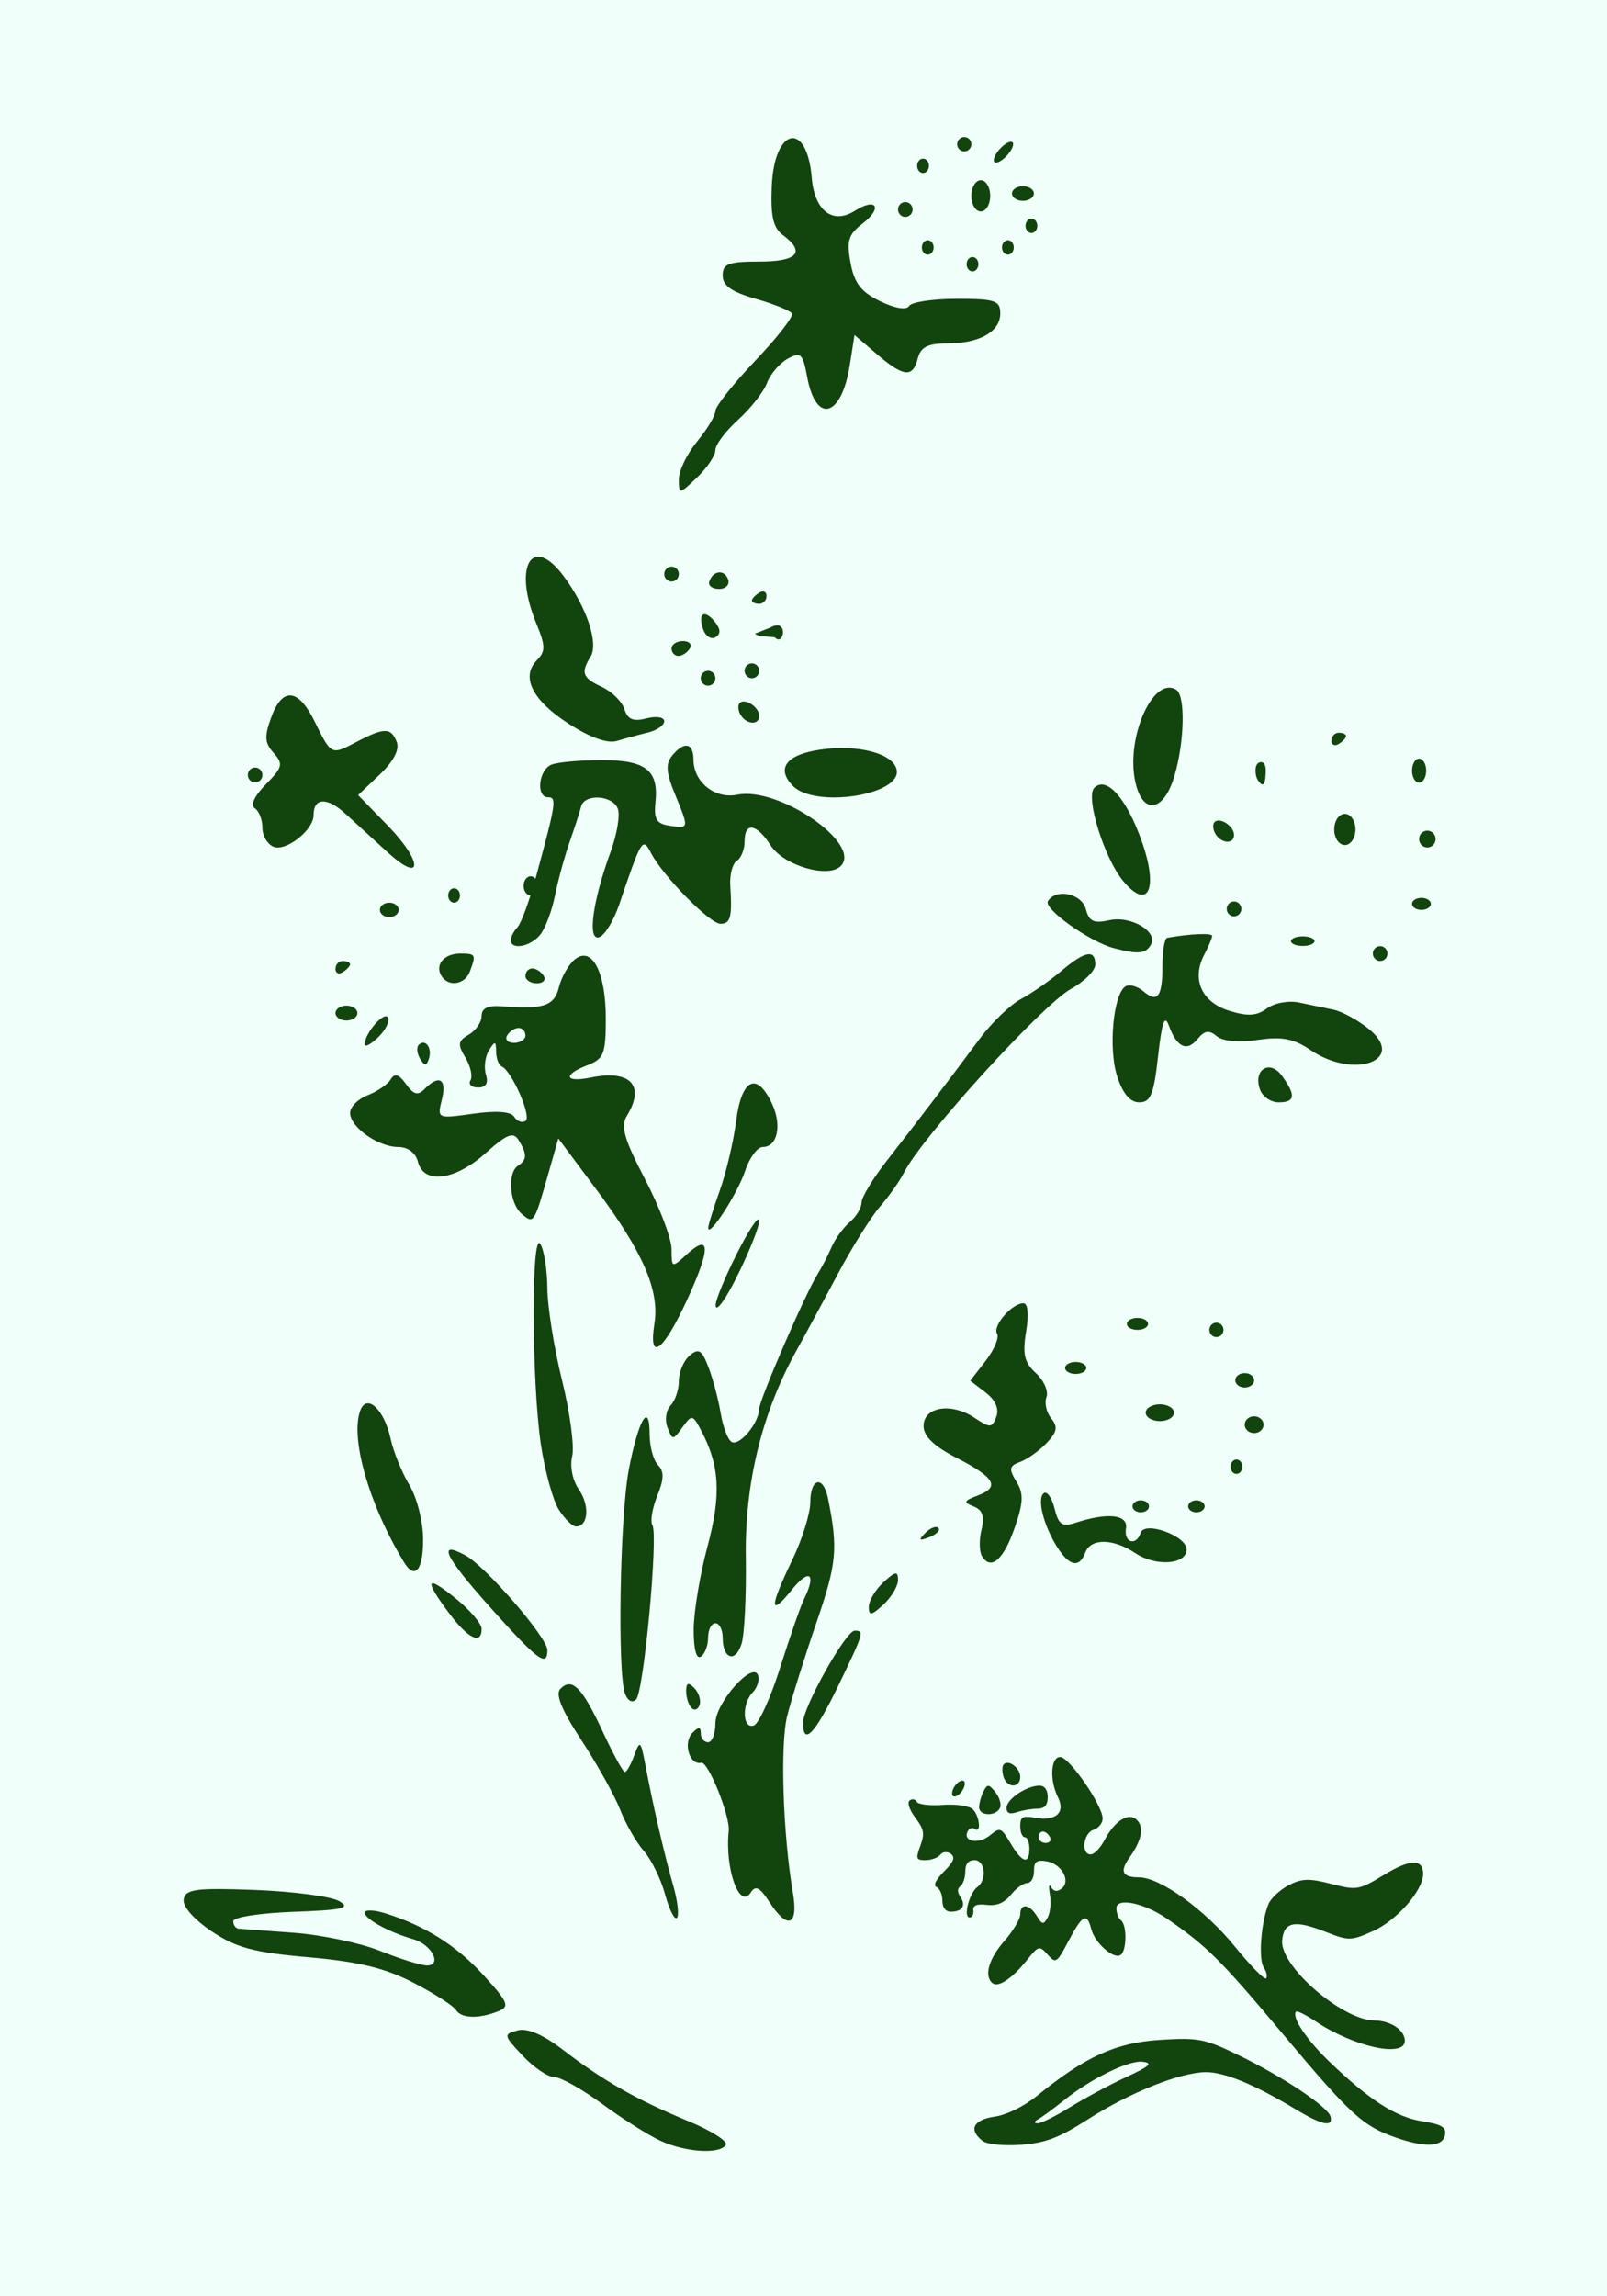
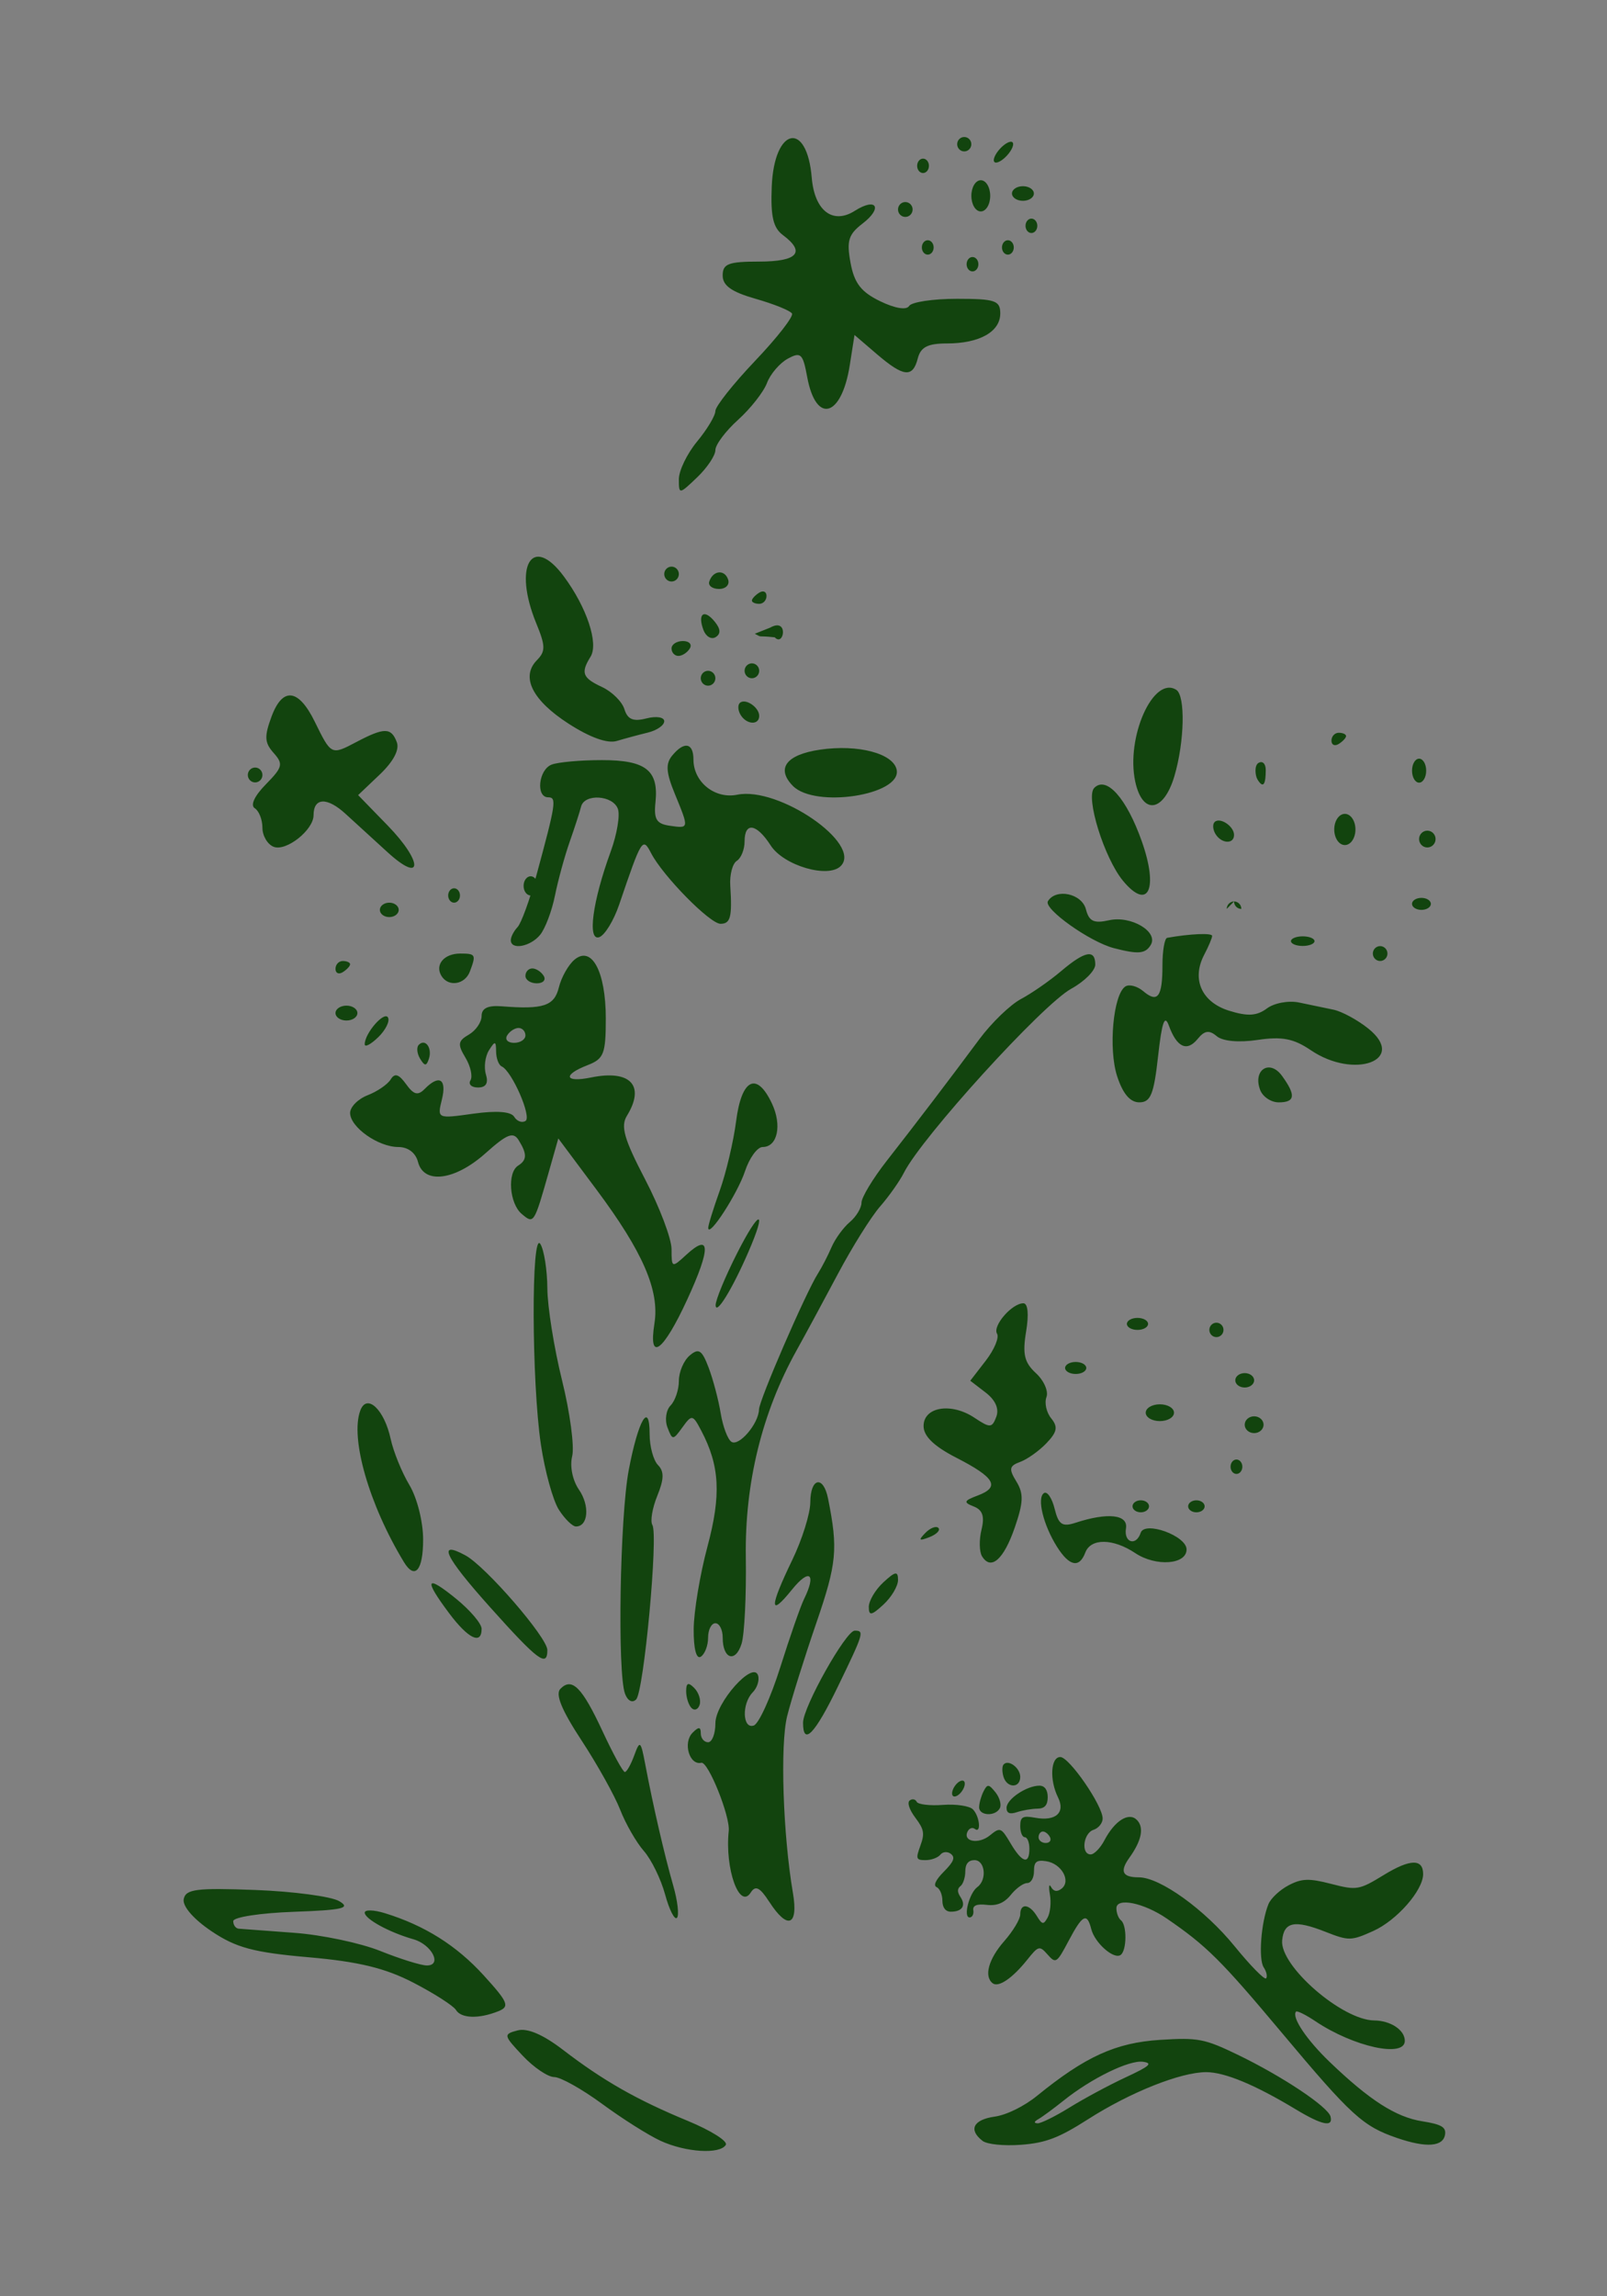
<svg xmlns="http://www.w3.org/2000/svg" version="1.1" viewBox="0 0 420 600">
  <rect x="0" y="0" width="420" height="600" fill="#808080" stroke="none" />
  <g transform="translate(0 -452.36)">
    <g transform="matrix(2.796 0 0 2.847 -2099.1 128.06)">
-       <rect x="746.3" y="108.63" width="163.74" height="220.56" fill="#f1fffa" stroke="#000" stroke-linecap="round" stroke-linejoin="round" stroke-width=".177" />
-       <path d="m823.17 172.4c0.867 0.921 1.329-1.859-0.429-0.887l-1.436 0.561c0.786 0.39 0.045 0.139 1.865 0.326zm24.222-40.731c0 0.37-0.458 0.67-1.023 0.67-0.565 0-1.023-0.3-1.023-0.67s0.458-0.67 1.023-0.67c0.565 0 1.023 0.3 1.023 0.67zm-2.001-4.703c-0.186-0.166-0.713 0.107-1.177 0.608-0.464 0.502-0.69 1.043-0.504 1.209s0.713-0.107 1.177-0.608c0.464-0.502 0.69-1.043 0.504-1.209zm12.765 125.19c0 0.304-0.345 0.551-0.771 0.551s-0.771-0.247-0.771-0.551c0-0.304 0.345-0.551 0.771-0.551s0.771 0.247 0.771 0.551zm-5.864-12.697c0 0.304-0.444 0.551-0.991 0.551-0.547 0-0.991-0.247-0.991-0.551s0.444-0.551 0.991-0.551c0.547 0 0.991 0.247 0.991 0.551zm-14.709-110.33c0 0.365-0.247 0.661-0.551 0.661s-0.551-0.296-0.551-0.661c0-0.365 0.247-0.661 0.551-0.661s0.551 0.296 0.551 0.661zm0.441 7.49c0 0.365-0.247 0.661-0.551 0.661s-0.551-0.296-0.551-0.661c0-0.365 0.247-0.661 0.551-0.661s0.551 0.296 0.551 0.661zm7.49-1e-5c0 0.365-0.247 0.661-0.551 0.661-0.304 0-0.551-0.296-0.551-0.661 0-0.365 0.247-0.661 0.551-0.661 0.304 0 0.551 0.296 0.551 0.661zm-2.203-4.736c0 0.791-0.394 1.432-0.881 1.432-0.487 0-0.881-0.641-0.881-1.432 0-0.791 0.394-1.432 0.881-1.432 0.487 0 0.881 0.641 0.881 1.432zm-55.291 65.534c0 0.365-0.395 0.661-0.881 0.661s-0.881-0.296-0.881-0.661c0-0.365 0.395-0.661 0.881-0.661s0.881 0.296 0.881 0.661zm5.727-1.322c0 0.365-0.247 0.661-0.551 0.661s-0.551-0.296-0.551-0.661c0-0.365 0.247-0.661 0.551-0.661s0.551 0.296 0.551 0.661zm7.269-0.881c0 0.487-0.296 0.881-0.661 0.881-0.365 0-0.661-0.395-0.661-0.881 0-0.487 0.296-0.881 0.661-0.881 0.365 0 0.661 0.394 0.661 0.881zm83.047-10.574c0 0.608-0.296 1.101-0.661 1.101-0.365 0-0.661-0.493-0.661-1.101 0-0.608 0.296-1.101 0.661-1.101 0.365 0 0.661 0.493 0.661 1.101zm-10.438 15.646c0 0.243-0.493 0.441-1.101 0.441-0.608 0-1.101-0.197-1.101-0.441 0-0.243 0.493-0.441 1.101-0.441 0.608 0 1.101 0.197 1.101 0.441zm-6.745 48.236c0 0.365-0.247 0.661-0.551 0.661-0.304 0-0.551-0.296-0.551-0.661 0-0.365 0.247-0.661 0.551-0.661 0.304 0 0.551 0.296 0.551 0.661zm1.101-7.93c0 0.365-0.395 0.661-0.881 0.661-0.487 0-0.881-0.296-0.881-0.661 0-0.365 0.394-0.661 0.881-0.661 0.487 0 0.881 0.296 0.881 0.661zm-4.626 11.565c0 0.304-0.345 0.551-0.771 0.551s-0.771-0.247-0.771-0.551c0-0.304 0.345-0.551 0.771-0.551s0.771 0.247 0.771 0.551zm5.507-7.49c0 0.426-0.395 0.771-0.881 0.771s-0.881-0.345-0.881-0.771c0-0.426 0.395-0.771 0.881-0.771s0.881 0.345 0.881 0.771zm-3.745-8.701c0 0.365-0.296 0.661-0.661 0.661-0.365 0-0.661-0.296-0.661-0.661 0-0.365 0.296-0.661 0.661-0.661 0.365 0 0.661 0.296 0.661 0.661zm-7.049-0.551c0 0.304-0.444 0.551-0.991 0.551-0.547 0-0.991-0.247-0.991-0.551s0.444-0.551 0.991-0.551c0.547 0 0.991 0.247 0.991 0.551zm2.423 8.15c0 0.426-0.592 0.771-1.322 0.771s-1.322-0.345-1.322-0.771 0.592-0.771 1.322-0.771 1.322 0.345 1.322 0.771zm24.451-52.648c0 0.426-0.345 0.771-0.771 0.771s-0.771-0.345-0.771-0.771c0-0.426 0.345-0.771 0.771-0.771s0.771 0.345 0.771 0.771zm-0.441 5.948c0 0.304-0.395 0.551-0.881 0.551-0.487 0-0.881-0.247-0.881-0.551 0-0.304 0.394-0.551 0.881-0.551 0.487 0 0.881 0.247 0.881 0.551zm-7.049-6.829c0 0.791-0.444 1.432-0.991 1.432s-0.991-0.641-0.991-1.432 0.444-1.432 0.991-1.432 0.991 0.641 0.991 1.432zm-35.245-51.877c0 0.365-0.247 0.661-0.551 0.661s-0.551-0.296-0.551-0.661c0-0.365 0.247-0.661 0.551-0.661s0.551 0.296 0.551 0.661zm5.507-3.525c0 0.365-0.247 0.661-0.551 0.661-0.304 0-0.551-0.296-0.551-0.661 0-0.365 0.247-0.661 0.551-0.661 0.304 0 0.551 0.296 0.551 0.661zm-6.168-7.49c0 0.365-0.296 0.661-0.661 0.661-0.365 0-0.661-0.296-0.661-0.661 0-0.365 0.296-0.661 0.661-0.661 0.365 0 0.661 0.296 0.661 0.661zm3.008 149.84c-0.139-0.446-0.142-0.949-5e-3 -1.117 0.432-0.531 1.569 0.283 1.569 1.123 0 1.05-1.236 1.045-1.564-6e-3zm-4.775 1.304c0.103-0.38 0.44-0.794 0.749-0.92 0.321-0.131 0.481 0.066 0.374 0.46-0.103 0.38-0.44 0.794-0.749 0.92-0.321 0.131-0.481-0.066-0.374-0.46zm5.059 1.54c4e-3 -0.796 1.876-2.033 3.078-2.033 0.485 0 0.771 0.389 0.771 1.052 0 0.738-0.287 1.054-0.963 1.059-0.53 5e-3 -1.396 0.15-1.926 0.324-0.655 0.216-0.962 0.088-0.96-0.402zm-2.564-0.061c4e-3 -0.362 0.189-1.012 0.412-1.446 0.357-0.694 0.491-0.684 1.114 0.081 0.389 0.478 0.578 1.129 0.418 1.446-0.399 0.793-1.953 0.728-1.945-0.081zm6.627 2.761c-0.145-0.289-0.446-0.526-0.667-0.526-0.221 0-0.403 0.237-0.403 0.526 0 0.289 0.3 0.526 0.667 0.526 0.367 0 0.548-0.237 0.403-0.526zm32.46 27.608c-3.225-1.085-4.279-2.03-10.87-9.754-5.617-6.582-6.968-7.897-10.678-10.394-2.144-1.443-4.707-1.956-4.707-0.942 0 0.43 0.193 0.928 0.428 1.107 0.564 0.429 0.551 2.737-0.019 3.169-0.621 0.471-2.426-1.077-2.759-2.367-0.399-1.545-0.817-1.331-2.118 1.085-1.104 2.049-1.196 2.108-1.958 1.26-0.757-0.842-0.86-0.817-1.904 0.467-1.387 1.704-2.69 2.576-3.234 2.163-0.833-0.633-0.389-2.224 1.079-3.865 0.824-0.921 1.498-2.024 1.498-2.451 0-1.057 0.849-0.978 1.55 0.144 0.502 0.805 0.629 0.822 1.014 0.131 0.242-0.434 0.336-1.38 0.209-2.103-0.132-0.749-0.083-1.044 0.114-0.685 0.225 0.411 0.564 0.462 0.976 0.146 0.915-0.701-8e-3 -2.309-1.445-2.52-0.904-0.133-1.134 0.053-1.134 0.92 0 0.615-0.278 1.087-0.642 1.087-0.353 0-1.038 0.487-1.522 1.081-0.603 0.741-1.311 1.031-2.247 0.92-0.918-0.108-1.332 0.055-1.26 0.496 0.059 0.361-0.099 0.657-0.35 0.657-0.615 0-0.03-2.244 0.727-2.787 0.925-0.664 0.727-2.472-0.27-2.472-0.562 0-0.856 0.351-0.856 1.021 0 0.561-0.202 1.174-0.449 1.361-0.311 0.236-0.312 0.543-4e-3 1 0.537 0.794 0.165 1.351-0.903 1.351-0.488 0-0.785-0.381-0.785-1.008 0-0.554-0.241-1.114-0.535-1.243-0.34-0.149-0.092-0.672 0.678-1.431 0.92-0.907 1.076-1.3 0.646-1.627-0.312-0.237-0.752-0.204-0.978 0.073-0.226 0.277-0.849 0.504-1.385 0.504-0.886 0-0.93-0.121-0.486-1.32 0.418-1.128 0.35-1.502-0.469-2.574-0.564-0.737-0.781-1.389-0.528-1.581 0.237-0.18 0.532-0.126 0.656 0.121 0.124 0.246 1.23 0.374 2.458 0.284 1.228-0.09 2.488 0.096 2.8 0.414 0.637 0.65 0.789 2.257 0.169 1.787-0.219-0.166-0.52-0.06-0.669 0.236-0.474 0.942 1.035 1.204 2.082 0.361 0.956-0.77 1.055-0.732 1.935 0.731 1.079 1.793 1.758 1.983 1.758 0.49 0-0.578-0.193-1.052-0.428-1.052-0.235 0-0.428-0.458-0.428-1.019 0-0.85 0.231-0.977 1.391-0.77 1.927 0.345 2.85-0.462 2.14-1.869-0.808-1.602-0.687-3.705 0.214-3.702 0.838 0 3.959 4.45 3.959 5.641 0 0.421-0.385 0.889-0.856 1.04-0.961 0.309-1.188 2.256-0.263 2.256 0.326 0 0.904-0.583 1.284-1.296 0.968-1.815 2.295-2.624 3.047-1.857 0.677 0.691 0.43 1.891-0.712 3.455-0.925 1.268-0.662 1.801 0.888 1.802 1.976 4.6e-4 6.147 2.948 8.942 6.319 1.485 1.792 2.813 3.12 2.95 2.951 0.137-0.168 0.035-0.622-0.226-1.009-0.507-0.75-0.245-4.151 0.447-5.808 0.222-0.531 1.069-1.307 1.884-1.725 1.228-0.631 1.908-0.652 3.98-0.126 2.386 0.605 2.609 0.568 4.92-0.821 2.457-1.477 3.672-1.503 3.672-0.079 0 1.492-2.461 4.25-4.659 5.221-2.071 0.915-2.293 0.919-4.484 0.072-2.875-1.111-3.872-0.914-4.035 0.795-0.224 2.344 5.601 7.316 8.605 7.345 1.537 0.015 2.861 0.88 2.861 1.871 0 1.579-4.786 0.552-8.343-1.79-0.915-0.602-1.738-1.003-1.83-0.89-0.421 0.517 0.991 2.584 3.162 4.629 3.723 3.508 6.181 5.054 8.638 5.434 1.777 0.275 2.24 0.537 2.136 1.208-0.174 1.129-1.748 1.246-4.468 0.331zm-30.629-2.806c1.347-0.82 3.7-2.062 5.23-2.761 2.276-1.04 2.574-1.3 1.636-1.433-1.283-0.182-4.82 1.512-7.414 3.55-0.942 0.74-2.001 1.506-2.354 1.703-0.429 0.239-0.461 0.37-0.095 0.394 0.301 0.02 1.649-0.634 2.996-1.453zm-8.143 3.06c-1.335-1.017-0.858-1.944 1.144-2.221 1.106-0.153 2.752-0.948 3.959-1.912 4.516-3.606 7.354-4.873 11.499-5.132 3.551-0.222 4.151-0.108 7.275 1.374 4.138 1.964 8.427 4.769 8.657 5.664 0.259 1.006-0.802 0.79-3.253-0.663-3.81-2.259-6.64-3.412-8.372-3.412-2.383-3.6e-4 -7.096 1.844-11.04 4.321-2.729 1.714-3.963 2.176-6.26 2.344-1.626 0.119-3.184-0.038-3.61-0.362zm-30.089 9.3e-4c-1.127-0.508-3.584-2.032-5.461-3.388-1.877-1.355-3.893-2.465-4.482-2.465-0.588 0-1.914-0.881-2.946-1.958-1.801-1.88-1.821-1.973-0.48-2.323 0.914-0.239 2.384 0.379 4.253 1.788 3.756 2.83 6.889 4.581 11.668 6.52 2.156 0.875 3.751 1.863 3.545 2.196-0.548 0.886-3.74 0.693-6.098-0.37zm-19.128-12.011c-0.237-0.383-2.022-1.507-3.967-2.498-2.636-1.343-5.135-1.939-9.811-2.339-5.132-0.44-6.784-0.875-9.077-2.392-1.679-1.111-2.719-2.29-2.593-2.94 0.178-0.921 1.187-1.049 6.687-0.843 3.562 0.133 7.092 0.594 7.843 1.024 1.123 0.643 0.364 0.817-4.268 0.98-3.099 0.109-5.634 0.493-5.634 0.854s0.23 0.673 0.512 0.696c0.282 0.022 2.617 0.193 5.19 0.378 2.573 0.186 6.195 0.936 8.049 1.667 1.854 0.731 3.811 1.329 4.349 1.329 1.468 0 0.456-1.928-1.262-2.407-2.247-0.626-4.546-1.86-4.546-2.441 0-0.286 0.845-0.264 1.878 0.048 3.726 1.127 6.706 2.969 9.25 5.716 2.286 2.468 2.447 2.856 1.366 3.283-1.821 0.719-3.48 0.67-3.966-0.116zm19.548-10.604c-0.387-1.403-1.282-3.199-1.988-3.99-0.706-0.792-1.701-2.494-2.21-3.781-0.51-1.288-2.136-4.152-3.613-6.364-1.864-2.792-2.469-4.241-1.975-4.735 1.085-1.085 2.026-0.15 3.952 3.92 0.967 2.044 1.899 3.716 2.072 3.716s0.57-0.691 0.883-1.536c0.522-1.411 0.606-1.342 1.029 0.854 0.724 3.763 1.792 8.308 2.609 11.1 0.413 1.41 0.569 2.745 0.348 2.966-0.221 0.221-0.719-0.746-1.106-2.148zm9.734 0.675c-0.867-1.323-1.286-1.53-1.723-0.854-1.051 1.627-2.436-2.167-2.062-5.649 0.145-1.348-1.925-6.4-2.562-6.254-1.112 0.255-1.738-1.835-0.824-2.75 0.576-0.576 0.774-0.564 0.774 0.046 0 0.451 0.307 0.819 0.683 0.819 0.376 0 0.683-0.783 0.683-1.74 0-1.888 3.526-5.777 3.987-4.397 0.145 0.436-0.077 1.135-0.495 1.553-1.04 1.04-0.968 3.4 0.094 3.05 0.469-0.155 1.585-2.562 2.479-5.349 0.894-2.787 1.893-5.601 2.219-6.253 1.181-2.355 0.509-2.867-1.134-0.863-2.124 2.592-2.112 1.635 0.036-2.732 0.924-1.878 1.682-4.259 1.686-5.292 8e-3 -2.257 1.218-2.506 1.659-0.341 0.945 4.639 0.821 5.934-1.095 11.411-1.122 3.207-2.35 7.06-2.73 8.562-0.665 2.628-0.39 10.882 0.54 16.218 0.53 3.041-0.504 3.42-2.212 0.813zm3.162-16.436c0-1.443 4.005-8.448 4.83-8.448 0.917 0 0.852 0.212-1.562 5.109-2.164 4.389-3.268 5.517-3.268 3.34zm-10.428-1.349c-0.274-0.274-0.498-0.969-0.498-1.545 0-0.769 0.202-0.845 0.76-0.287 0.418 0.418 0.642 1.113 0.498 1.545-0.144 0.432-0.486 0.561-0.76 0.287zm-6.212-1.305c-0.724-1.887-0.482-16.235 0.347-20.533 0.886-4.592 1.952-6.39 1.952-3.289 0 1.127 0.352 2.4 0.781 2.83 0.587 0.587 0.57 1.291-0.066 2.827-0.466 1.125-0.672 2.329-0.458 2.675 0.565 0.914-0.797 15.289-1.517 16.008-0.355 0.355-0.788 0.14-1.04-0.518zm-12.622-7.956c-4.244-4.654-4.982-6.183-2.289-4.742 1.901 1.017 7.65 7.544 7.65 8.684 0 1.621-0.878 0.975-5.362-3.942zm19.039 2.031c0.011-1.618 0.59-5.03 1.287-7.582 1.294-4.738 1.15-7.41-0.571-10.626-0.805-1.504-0.886-1.519-1.765-0.325-0.889 1.207-0.938 1.208-1.402 0.011-0.264-0.682-0.133-1.589 0.293-2.014 0.425-0.425 0.774-1.443 0.774-2.26 0-0.818 0.456-1.865 1.013-2.328 0.842-0.699 1.14-0.512 1.767 1.111 0.415 1.074 0.922 2.958 1.128 4.188 0.205 1.23 0.66 2.413 1.01 2.629 0.711 0.439 2.539-1.672 2.572-2.972 0.023-0.876 4.359-10.697 5.509-12.477 0.364-0.563 0.936-1.651 1.272-2.418 0.336-0.767 1.103-1.803 1.706-2.303 0.603-0.5 1.095-1.303 1.095-1.785s1.064-2.211 2.363-3.843c2.792-3.505 5.801-7.384 8.656-11.161 1.136-1.502 2.885-3.16 3.888-3.684 1.003-0.524 2.692-1.676 3.753-2.561 2.223-1.851 3.191-2.034 3.191-0.6 0 0.554-1.012 1.553-2.248 2.219-2.692 1.45-13.973 13.631-15.642 16.89-0.392 0.766-1.396 2.161-2.23 3.1-0.834 0.939-2.597 3.705-3.918 6.146-1.321 2.441-3.073 5.624-3.893 7.072-3.224 5.697-4.838 12.164-4.734 18.974 0.054 3.514-0.126 7.085-0.398 7.936-0.571 1.781-1.763 1.401-1.763-0.562 0-0.729-0.307-1.325-0.683-1.325-0.376 0-0.683 0.596-0.683 1.325 0 0.729-0.307 1.515-0.683 1.748-0.416 0.257-0.675-0.728-0.663-2.52zm-22.861-1.47c-2.398-3.143-2.181-3.588 0.648-1.33 1.315 1.049 2.39 2.291 2.39 2.761 3e-5 1.505-1.247 0.918-3.038-1.43zm39.23-0.577c0-0.563 0.615-1.581 1.366-2.26 1.12-1.014 1.366-1.052 1.366-0.212 0 0.563-0.615 1.581-1.366 2.26-1.12 1.014-1.366 1.052-1.366 0.212zm-43.461-4.127c-3.25-5.258-5.039-11.375-4.067-13.908 0.611-1.593 2.241-0.087 2.835 2.62 0.256 1.163 1.042 3.063 1.748 4.221 0.723 1.186 1.285 3.373 1.286 5.008 2e-3 2.846-0.771 3.73-1.803 2.06zm54.043-0.526c-0.258-0.417-0.278-1.515-0.046-2.441 0.305-1.215 0.102-1.806-0.728-2.125-0.986-0.378-0.932-0.523 0.382-1.008 2.107-0.779 1.608-1.644-1.996-3.459-2.102-1.059-3.073-1.98-3.073-2.914 0-1.767 2.589-2.181 4.756-0.761 1.46 0.956 1.644 0.948 2.042-0.09 0.28-0.73-0.08-1.532-0.998-2.225l-1.436-1.083 1.448-1.84c0.796-1.012 1.271-2.126 1.055-2.475-0.441-0.713 1.392-2.793 2.461-2.793 0.425 0 0.524 1.004 0.256 2.593-0.351 2.077-0.168 2.837 0.918 3.82 0.746 0.675 1.189 1.663 0.984 2.196-0.204 0.533-4e-3 1.411 0.444 1.952 0.647 0.78 0.557 1.25-0.436 2.272-0.688 0.709-1.796 1.485-2.462 1.724-1.026 0.369-1.081 0.643-0.357 1.801 0.692 1.108 0.662 1.909-0.155 4.234-1.034 2.94-2.229 3.965-3.059 2.623zm7.021-0.851c-1.292-2.003-1.914-4.519-1.224-4.945 0.3-0.186 0.746 0.461 0.991 1.437 0.366 1.459 0.713 1.688 1.951 1.29 3.015-0.97 4.933-0.762 4.719 0.512-0.221 1.315 0.954 1.666 1.373 0.41 0.373-1.119 4.291 0.273 4.291 1.525 0 1.395-2.873 1.597-4.795 0.337-2.074-1.359-4.16-1.382-4.67-0.053-0.557 1.451-1.486 1.271-2.635-0.512zm-12.323-1.28c0.463-0.467 1.014-0.676 1.224-0.466 0.21 0.21-0.169 0.592-0.842 0.849-0.973 0.371-1.052 0.292-0.382-0.382zm-34.25-2.135c-0.551-0.845-1.307-3.534-1.679-5.975-0.875-5.737-0.913-19.775-0.05-18.411 0.347 0.549 0.64 2.38 0.652 4.071 0.011 1.69 0.629 5.486 1.372 8.434 0.743 2.949 1.17 6.082 0.949 6.962-0.234 0.934 0.031 2.218 0.636 3.082 1.026 1.465 0.866 3.373-0.283 3.373-0.327 0-1.045-0.691-1.597-1.536zm8.934-17.104c0.489-3.013-1.08-6.564-5.429-12.289l-3.558-4.683-0.853 2.954c-1.418 4.91-1.425 4.921-2.569 3.971-1.152-0.956-1.365-3.794-0.333-4.432 0.837-0.517 0.847-1.073 0.046-2.339-0.501-0.791-1.08-0.567-3.086 1.195-2.868 2.518-5.777 2.888-6.322 0.803-0.218-0.834-0.931-1.366-1.833-1.366-1.882 0-4.511-1.823-4.511-3.128 0-0.551 0.738-1.283 1.641-1.626 0.902-0.343 1.871-0.997 2.153-1.452 0.374-0.605 0.761-0.488 1.435 0.433 0.716 0.979 1.106 1.079 1.74 0.445 1.356-1.356 2.084-0.923 1.612 0.959-0.445 1.774-0.444 1.775 2.925 1.312 2.185-0.3 3.534-0.2 3.833 0.284 0.254 0.411 0.73 0.582 1.057 0.38 0.6-0.371-1.273-4.58-2.226-5.004-0.282-0.125-0.517-0.74-0.523-1.366-9e-3 -0.984-0.1-0.999-0.667-0.114-0.361 0.563-0.489 1.562-0.285 2.219 0.249 0.801 6e-3 1.195-0.739 1.195-0.611 0-0.928-0.295-0.706-0.655 0.223-0.36 0.01-1.299-0.472-2.087-0.749-1.222-0.702-1.531 0.318-2.11 0.657-0.373 1.195-1.144 1.195-1.713 0-0.708 0.591-0.988 1.878-0.887 3.898 0.304 4.917-0.027 5.346-1.738 0.232-0.924 0.885-2.064 1.453-2.535 1.613-1.339 2.932 1.085 2.932 5.386 0 3.257-0.181 3.711-1.707 4.291-2.359 0.897-2.144 1.624 0.334 1.128 3.676-0.735 5.082 0.74 3.349 3.514-0.607 0.971-0.27 2.125 1.707 5.852 1.355 2.553 2.463 5.432 2.463 6.398 0 1.715 0.032 1.727 1.37 0.517 2.279-2.062 2.318-0.647 0.112 4.067-2.264 4.838-3.668 5.85-3.079 2.22zm-12.06-26.429c0-0.376-0.289-0.683-0.643-0.683-0.353 0-0.832 0.307-1.065 0.683-0.232 0.376 0.057 0.683 0.643 0.683 0.586 0 1.065-0.307 1.065-0.683zm17.779 24.764c-0.013-0.464 0.891-2.615 2.01-4.78 2.107-4.077 2.835-4.143 1.045-0.094-1.508 3.409-3.027 5.834-3.055 4.874zm-0.692-7.095c-9e-3 -0.234 0.475-1.771 1.073-3.414 0.599-1.643 1.29-4.524 1.536-6.402 0.509-3.883 1.927-4.563 3.345-1.604 0.958 1.999 0.524 3.994-0.869 3.994-0.494 0-1.236 0.999-1.648 2.219-0.697 2.063-3.404 6.163-3.438 5.207zm38.221-13.928c-0.833-2.525-0.361-7.532 0.777-8.236 0.359-0.222 1.108-0.026 1.664 0.435 1.353 1.123 1.797 0.533 1.797-2.383 0-1.34 0.2-2.471 0.444-2.513 2.126-0.373 4.2-0.461 4.2-0.178 0 0.19-0.333 0.968-0.741 1.73-1.199 2.24-0.247 4.349 2.319 5.136 1.742 0.535 2.596 0.485 3.542-0.207 0.688-0.503 2.038-0.746 3.014-0.542 0.972 0.203 2.409 0.497 3.193 0.653 0.784 0.156 2.255 0.936 3.269 1.734 3.666 2.884-1.288 4.712-5.378 1.984-1.596-1.064-2.692-1.272-4.957-0.941-1.775 0.259-3.27 0.125-3.836-0.345-0.702-0.583-1.135-0.52-1.778 0.255-1.002 1.207-1.95 0.777-2.689-1.218-0.394-1.066-0.654-0.345-1.01 2.801-0.398 3.515-0.697 4.237-1.758 4.237-0.858 0-1.54-0.792-2.072-2.404zm13.371 1.266c-0.709-1.847 0.889-2.857 2.044-1.292 1.315 1.782 1.232 2.43-0.314 2.43-0.711 0-1.489-0.512-1.73-1.139zm-78.524-2.867c-0.294-0.476-0.35-1.05-0.125-1.275 0.611-0.611 1.278 0.288 0.947 1.278-0.231 0.694-0.392 0.693-0.822-2e-3zm-5.178-1.327c0-1.011 1.835-3.079 2.178-2.453 0.186 0.339-0.229 1.153-0.92 1.811-0.692 0.657-1.257 0.946-1.257 0.643zm-2.732-2.862c0-0.376 0.461-0.683 1.024-0.683 0.563 0 1.024 0.307 1.024 0.683 0 0.376-0.461 0.683-1.024 0.683-0.563 0-1.024-0.307-1.024-0.683zm9.902-3.414c-0.63-1.02 0.247-2.049 1.748-2.049 1.462 0 1.511 0.088 0.911 1.651-0.464 1.21-2.013 1.442-2.658 0.397zm7.853 0c0-0.376 0.289-0.683 0.643-0.683s0.832 0.307 1.065 0.683c0.232 0.376-0.057 0.683-0.643 0.683-0.586 0-1.065-0.307-1.065-0.683zm-17.755-0.643c0-0.398 0.307-0.723 0.683-0.723 0.376 0 0.683 0.136 0.683 0.301 0 0.166-0.307 0.491-0.683 0.723-0.376 0.232-0.683 0.097-0.683-0.301zm96.967-1.406c0-0.376 0.307-0.683 0.683-0.683 0.376 0 0.683 0.307 0.683 0.683 0 0.376-0.307 0.683-0.683 0.683-0.376 0-0.683-0.307-0.683-0.683zm-24.205-0.496c-2.247-0.572-6.598-3.611-6.168-4.308 0.75-1.213 3.173-0.707 3.552 0.742 0.29 1.109 0.741 1.318 2.169 1.005 2.052-0.451 4.637 1.06 3.889 2.271-0.502 0.813-1.167 0.869-3.441 0.29zm-56.374-0.733c0-0.3 0.283-0.838 0.628-1.195s1.138-2.493 1.762-4.746c1.83-6.612 1.916-7.17 1.104-7.17-1.172 0-0.904-2.531 0.318-3 0.594-0.228 2.708-0.414 4.696-0.414 4.113 0 5.325 0.935 5.014 3.868-0.166 1.565 0.089 1.978 1.331 2.155 1.827 0.259 1.822 0.29 0.478-2.926-0.818-1.957-0.876-2.752-0.258-3.498 1.124-1.354 1.999-1.2 1.999 0.352 0 2.065 2.002 3.643 4.093 3.225 3.881-0.776 11.707 4.514 9.678 6.543-1.166 1.166-5.339-0.035-6.551-1.885-1.326-2.023-2.441-2.189-2.441-0.363 0 0.729-0.327 1.528-0.727 1.775s-0.675 1.264-0.611 2.26c0.187 2.901 0.027 3.517-0.914 3.517-0.988 0-5.372-4.378-6.481-6.472-0.799-1.509-0.882-1.379-2.99 4.711-0.51 1.472-1.349 2.818-1.865 2.99-1.128 0.376-0.627-3.288 1.074-7.861 0.589-1.582 0.889-3.349 0.667-3.926-0.482-1.257-3.129-1.408-3.437-0.196-0.119 0.469-0.6 1.929-1.07 3.244s-1.088 3.537-1.375 4.938c-0.287 1.402-0.909 3.015-1.382 3.585-0.906 1.092-2.742 1.421-2.742 0.49zm66.921-2.868c0-0.376 0.307-0.683 0.683-0.683 0.376 0 0.683 0.307 0.683 0.683s-0.307 0.683-0.683 0.683c-0.376 0-0.683-0.307-0.683-0.683zm-9.68-2.561c-1.766-2.081-3.547-7.703-2.706-8.543 1.138-1.138 3.022 0.94 4.448 4.905 1.574 4.377 0.604 6.402-1.742 3.638zm-68.746-2.627c-1.219-1.091-2.99-2.68-3.936-3.532-1.73-1.559-2.997-1.509-2.997 0.118 0 1.361-2.558 3.351-3.73 2.901-0.577-0.222-1.05-1.009-1.05-1.75 0-0.741-0.322-1.546-0.716-1.789-0.435-0.269-0.029-1.128 1.036-2.193 1.573-1.573 1.647-1.866 0.726-2.884-0.851-0.94-0.884-1.505-0.196-3.33 1.036-2.746 2.523-2.577 4.04 0.459 1.546 3.092 1.537 3.088 3.889 1.872 2.612-1.351 3.261-1.348 3.783 0.014 0.266 0.692-0.317 1.775-1.599 2.973l-2.017 1.884 2.766 2.794c3.306 3.34 3.306 5.419-2e-4 2.461zm77.374-1.687c-0.248-0.401-0.286-0.892-0.086-1.093 0.489-0.489 1.821 0.373 1.821 1.178 0 0.873-1.179 0.814-1.735-0.086zm-7.499-4.804c-0.894-4.071 1.689-9.753 3.833-8.429 0.866 0.535 0.775 4.752-0.17 7.906-1 3.337-2.982 3.62-3.663 0.522zm-32.002 0.391c-1.597-1.597-0.63-2.868 2.529-3.326 3.554-0.515 6.883 0.346 7.174 1.856 0.446 2.316-7.633 3.54-9.703 1.47zm-50.951-1.004c0-0.376 0.307-0.683 0.683-0.683 0.376 0 0.683 0.307 0.683 0.683 0 0.376-0.307 0.683-0.683 0.683-0.376 0-0.683-0.307-0.683-0.683zm29.97-4.716c-3.388-2.149-4.474-4.294-2.946-5.821 0.816-0.816 0.807-1.303-0.061-3.38-2.196-5.255-0.4-8.255 2.578-4.308 2.146 2.845 3.266 6.154 2.494 7.373-0.936 1.478-0.755 1.945 1.071 2.777 0.932 0.425 1.875 1.34 2.095 2.035 0.3 0.946 0.818 1.159 2.062 0.847 0.923-0.232 1.661-0.116 1.661 0.26 0 0.373-0.691 0.842-1.536 1.043-0.845 0.201-2.151 0.547-2.902 0.769-0.871 0.257-2.507-0.321-4.515-1.594zm71.323 1.565c0-0.398 0.307-0.723 0.683-0.723 0.376 0 0.683 0.136 0.683 0.301 0 0.166-0.307 0.491-0.683 0.723-0.376 0.232-0.683 0.097-0.683-0.301zm-6.917 3.559c-0.216-0.35-0.301-1.269 0.081-1.505 0.382-0.236 0.694 0.05 0.694 0.636 0 1.2-0.189 1.817-0.775 0.869zm-48.31-5.917c-0.248-0.401-0.286-0.892-0.086-1.093 0.489-0.489 1.821 0.373 1.821 1.178 0 0.873-1.179 0.814-1.735-0.086zm-3.728-3.369c0-0.376 0.307-0.683 0.683-0.683 0.376 0 0.683 0.307 0.683 0.683 0 0.376-0.307 0.683-0.683 0.683-0.376 0-0.683-0.307-0.683-0.683zm4.097-0.683c0-0.376 0.307-0.683 0.683-0.683 0.376 0 0.683 0.307 0.683 0.683 0 0.376-0.307 0.683-0.683 0.683-0.376 0-0.683-0.307-0.683-0.683zm-6.829-2.049c0-0.376 0.479-0.683 1.065-0.683 0.586 0 0.875 0.307 0.643 0.683-0.232 0.376-0.711 0.683-1.065 0.683-0.353 0-0.643-0.307-0.643-0.683zm2.984-1.693c-0.576-1.502 0.057-1.97 1.049-0.774 0.559 0.673 0.588 1.12 0.092 1.425-0.396 0.245-0.91-0.048-1.142-0.652zm4.528-2.705c0-0.166 0.307-0.491 0.683-0.723 0.376-0.232 0.683-0.097 0.683 0.301 0 0.398-0.307 0.723-0.683 0.723-0.376 0-0.683-0.136-0.683-0.301zm-3.983-1.748c0.344-1.031 1.442-1.137 1.764-0.171 0.156 0.469-0.228 0.854-0.854 0.854-0.626 0-1.036-0.307-0.91-0.683zm-4.211-0.683c0-0.376 0.307-0.683 0.683-0.683s0.683 0.307 0.683 0.683-0.307 0.683-0.683 0.683-0.683-0.307-0.683-0.683zm1.366-8.706c0-0.788 0.768-2.345 1.707-3.461 0.939-1.116 1.707-2.375 1.707-2.798 0-0.423 1.678-2.502 3.729-4.619 2.051-2.117 3.595-4.066 3.432-4.33-0.163-0.264-1.688-0.87-3.388-1.346-2.255-0.631-3.091-1.21-3.091-2.142 0-1.077 0.534-1.277 3.414-1.277 3.583 0 4.367-0.859 2.219-2.431-0.915-0.669-1.16-1.715-1.046-4.46 0.226-5.433 3.287-6.094 3.739-0.808 0.26 3.038 1.967 4.325 4.029 3.038 2.023-1.263 2.637-0.275 0.725 1.167-1.326 1-1.508 1.582-1.127 3.61 0.349 1.863 0.983 2.67 2.76 3.518 1.394 0.665 2.468 0.839 2.714 0.441 0.224-0.363 2.233-0.659 4.465-0.659 3.578 0 4.057 0.159 4.057 1.342 0 1.684-1.944 2.756-4.997 2.756-1.781 0-2.442 0.333-2.712 1.366-0.473 1.809-1.322 1.722-3.831-0.389l-2.085-1.755-0.442 2.766c-0.768 4.8-3.163 5.453-3.982 1.085-0.403-2.149-0.596-2.327-1.817-1.673-0.751 0.402-1.625 1.404-1.94 2.226-0.316 0.822-1.53 2.342-2.699 3.378-1.169 1.036-2.125 2.288-2.125 2.783s-0.768 1.622-1.707 2.504c-1.679 1.577-1.707 1.58-1.707 0.171zm20.486-24.755c0-0.376 0.307-0.683 0.683-0.683 0.376 0 0.683 0.307 0.683 0.683s-0.307 0.683-0.683 0.683c-0.376 0-0.683-0.307-0.683-0.683z" fill="#12440e" stroke-width="0" />
+       <path d="m823.17 172.4c0.867 0.921 1.329-1.859-0.429-0.887l-1.436 0.561c0.786 0.39 0.045 0.139 1.865 0.326zm24.222-40.731c0 0.37-0.458 0.67-1.023 0.67-0.565 0-1.023-0.3-1.023-0.67s0.458-0.67 1.023-0.67c0.565 0 1.023 0.3 1.023 0.67zm-2.001-4.703c-0.186-0.166-0.713 0.107-1.177 0.608-0.464 0.502-0.69 1.043-0.504 1.209s0.713-0.107 1.177-0.608c0.464-0.502 0.69-1.043 0.504-1.209zm12.765 125.19c0 0.304-0.345 0.551-0.771 0.551s-0.771-0.247-0.771-0.551c0-0.304 0.345-0.551 0.771-0.551s0.771 0.247 0.771 0.551zm-5.864-12.697c0 0.304-0.444 0.551-0.991 0.551-0.547 0-0.991-0.247-0.991-0.551s0.444-0.551 0.991-0.551c0.547 0 0.991 0.247 0.991 0.551zm-14.709-110.33c0 0.365-0.247 0.661-0.551 0.661s-0.551-0.296-0.551-0.661c0-0.365 0.247-0.661 0.551-0.661s0.551 0.296 0.551 0.661zm0.441 7.49c0 0.365-0.247 0.661-0.551 0.661s-0.551-0.296-0.551-0.661c0-0.365 0.247-0.661 0.551-0.661s0.551 0.296 0.551 0.661zm7.49-1e-5c0 0.365-0.247 0.661-0.551 0.661-0.304 0-0.551-0.296-0.551-0.661 0-0.365 0.247-0.661 0.551-0.661 0.304 0 0.551 0.296 0.551 0.661zm-2.203-4.736c0 0.791-0.394 1.432-0.881 1.432-0.487 0-0.881-0.641-0.881-1.432 0-0.791 0.394-1.432 0.881-1.432 0.487 0 0.881 0.641 0.881 1.432zm-55.291 65.534c0 0.365-0.395 0.661-0.881 0.661s-0.881-0.296-0.881-0.661c0-0.365 0.395-0.661 0.881-0.661s0.881 0.296 0.881 0.661zm5.727-1.322c0 0.365-0.247 0.661-0.551 0.661s-0.551-0.296-0.551-0.661c0-0.365 0.247-0.661 0.551-0.661s0.551 0.296 0.551 0.661zm7.269-0.881c0 0.487-0.296 0.881-0.661 0.881-0.365 0-0.661-0.395-0.661-0.881 0-0.487 0.296-0.881 0.661-0.881 0.365 0 0.661 0.394 0.661 0.881zm83.047-10.574c0 0.608-0.296 1.101-0.661 1.101-0.365 0-0.661-0.493-0.661-1.101 0-0.608 0.296-1.101 0.661-1.101 0.365 0 0.661 0.493 0.661 1.101zm-10.438 15.646c0 0.243-0.493 0.441-1.101 0.441-0.608 0-1.101-0.197-1.101-0.441 0-0.243 0.493-0.441 1.101-0.441 0.608 0 1.101 0.197 1.101 0.441zm-6.745 48.236c0 0.365-0.247 0.661-0.551 0.661-0.304 0-0.551-0.296-0.551-0.661 0-0.365 0.247-0.661 0.551-0.661 0.304 0 0.551 0.296 0.551 0.661zm1.101-7.93c0 0.365-0.395 0.661-0.881 0.661-0.487 0-0.881-0.296-0.881-0.661 0-0.365 0.394-0.661 0.881-0.661 0.487 0 0.881 0.296 0.881 0.661zm-4.626 11.565c0 0.304-0.345 0.551-0.771 0.551s-0.771-0.247-0.771-0.551c0-0.304 0.345-0.551 0.771-0.551s0.771 0.247 0.771 0.551zm5.507-7.49c0 0.426-0.395 0.771-0.881 0.771s-0.881-0.345-0.881-0.771c0-0.426 0.395-0.771 0.881-0.771s0.881 0.345 0.881 0.771zm-3.745-8.701c0 0.365-0.296 0.661-0.661 0.661-0.365 0-0.661-0.296-0.661-0.661 0-0.365 0.296-0.661 0.661-0.661 0.365 0 0.661 0.296 0.661 0.661zm-7.049-0.551c0 0.304-0.444 0.551-0.991 0.551-0.547 0-0.991-0.247-0.991-0.551s0.444-0.551 0.991-0.551c0.547 0 0.991 0.247 0.991 0.551zm2.423 8.15c0 0.426-0.592 0.771-1.322 0.771s-1.322-0.345-1.322-0.771 0.592-0.771 1.322-0.771 1.322 0.345 1.322 0.771zm24.451-52.648c0 0.426-0.345 0.771-0.771 0.771s-0.771-0.345-0.771-0.771c0-0.426 0.345-0.771 0.771-0.771s0.771 0.345 0.771 0.771zm-0.441 5.948c0 0.304-0.395 0.551-0.881 0.551-0.487 0-0.881-0.247-0.881-0.551 0-0.304 0.394-0.551 0.881-0.551 0.487 0 0.881 0.247 0.881 0.551zm-7.049-6.829c0 0.791-0.444 1.432-0.991 1.432s-0.991-0.641-0.991-1.432 0.444-1.432 0.991-1.432 0.991 0.641 0.991 1.432zm-35.245-51.877c0 0.365-0.247 0.661-0.551 0.661s-0.551-0.296-0.551-0.661c0-0.365 0.247-0.661 0.551-0.661s0.551 0.296 0.551 0.661zm5.507-3.525c0 0.365-0.247 0.661-0.551 0.661-0.304 0-0.551-0.296-0.551-0.661 0-0.365 0.247-0.661 0.551-0.661 0.304 0 0.551 0.296 0.551 0.661zm-6.168-7.49c0 0.365-0.296 0.661-0.661 0.661-0.365 0-0.661-0.296-0.661-0.661 0-0.365 0.296-0.661 0.661-0.661 0.365 0 0.661 0.296 0.661 0.661zm3.008 149.84c-0.139-0.446-0.142-0.949-5e-3 -1.117 0.432-0.531 1.569 0.283 1.569 1.123 0 1.05-1.236 1.045-1.564-6e-3zm-4.775 1.304c0.103-0.38 0.44-0.794 0.749-0.92 0.321-0.131 0.481 0.066 0.374 0.46-0.103 0.38-0.44 0.794-0.749 0.92-0.321 0.131-0.481-0.066-0.374-0.46zm5.059 1.54c4e-3 -0.796 1.876-2.033 3.078-2.033 0.485 0 0.771 0.389 0.771 1.052 0 0.738-0.287 1.054-0.963 1.059-0.53 5e-3 -1.396 0.15-1.926 0.324-0.655 0.216-0.962 0.088-0.96-0.402zm-2.564-0.061c4e-3 -0.362 0.189-1.012 0.412-1.446 0.357-0.694 0.491-0.684 1.114 0.081 0.389 0.478 0.578 1.129 0.418 1.446-0.399 0.793-1.953 0.728-1.945-0.081zm6.627 2.761c-0.145-0.289-0.446-0.526-0.667-0.526-0.221 0-0.403 0.237-0.403 0.526 0 0.289 0.3 0.526 0.667 0.526 0.367 0 0.548-0.237 0.403-0.526zm32.46 27.608c-3.225-1.085-4.279-2.03-10.87-9.754-5.617-6.582-6.968-7.897-10.678-10.394-2.144-1.443-4.707-1.956-4.707-0.942 0 0.43 0.193 0.928 0.428 1.107 0.564 0.429 0.551 2.737-0.019 3.169-0.621 0.471-2.426-1.077-2.759-2.367-0.399-1.545-0.817-1.331-2.118 1.085-1.104 2.049-1.196 2.108-1.958 1.26-0.757-0.842-0.86-0.817-1.904 0.467-1.387 1.704-2.69 2.576-3.234 2.163-0.833-0.633-0.389-2.224 1.079-3.865 0.824-0.921 1.498-2.024 1.498-2.451 0-1.057 0.849-0.978 1.55 0.144 0.502 0.805 0.629 0.822 1.014 0.131 0.242-0.434 0.336-1.38 0.209-2.103-0.132-0.749-0.083-1.044 0.114-0.685 0.225 0.411 0.564 0.462 0.976 0.146 0.915-0.701-8e-3 -2.309-1.445-2.52-0.904-0.133-1.134 0.053-1.134 0.92 0 0.615-0.278 1.087-0.642 1.087-0.353 0-1.038 0.487-1.522 1.081-0.603 0.741-1.311 1.031-2.247 0.92-0.918-0.108-1.332 0.055-1.26 0.496 0.059 0.361-0.099 0.657-0.35 0.657-0.615 0-0.03-2.244 0.727-2.787 0.925-0.664 0.727-2.472-0.27-2.472-0.562 0-0.856 0.351-0.856 1.021 0 0.561-0.202 1.174-0.449 1.361-0.311 0.236-0.312 0.543-4e-3 1 0.537 0.794 0.165 1.351-0.903 1.351-0.488 0-0.785-0.381-0.785-1.008 0-0.554-0.241-1.114-0.535-1.243-0.34-0.149-0.092-0.672 0.678-1.431 0.92-0.907 1.076-1.3 0.646-1.627-0.312-0.237-0.752-0.204-0.978 0.073-0.226 0.277-0.849 0.504-1.385 0.504-0.886 0-0.93-0.121-0.486-1.32 0.418-1.128 0.35-1.502-0.469-2.574-0.564-0.737-0.781-1.389-0.528-1.581 0.237-0.18 0.532-0.126 0.656 0.121 0.124 0.246 1.23 0.374 2.458 0.284 1.228-0.09 2.488 0.096 2.8 0.414 0.637 0.65 0.789 2.257 0.169 1.787-0.219-0.166-0.52-0.06-0.669 0.236-0.474 0.942 1.035 1.204 2.082 0.361 0.956-0.77 1.055-0.732 1.935 0.731 1.079 1.793 1.758 1.983 1.758 0.49 0-0.578-0.193-1.052-0.428-1.052-0.235 0-0.428-0.458-0.428-1.019 0-0.85 0.231-0.977 1.391-0.77 1.927 0.345 2.85-0.462 2.14-1.869-0.808-1.602-0.687-3.705 0.214-3.702 0.838 0 3.959 4.45 3.959 5.641 0 0.421-0.385 0.889-0.856 1.04-0.961 0.309-1.188 2.256-0.263 2.256 0.326 0 0.904-0.583 1.284-1.296 0.968-1.815 2.295-2.624 3.047-1.857 0.677 0.691 0.43 1.891-0.712 3.455-0.925 1.268-0.662 1.801 0.888 1.802 1.976 4.6e-4 6.147 2.948 8.942 6.319 1.485 1.792 2.813 3.12 2.95 2.951 0.137-0.168 0.035-0.622-0.226-1.009-0.507-0.75-0.245-4.151 0.447-5.808 0.222-0.531 1.069-1.307 1.884-1.725 1.228-0.631 1.908-0.652 3.98-0.126 2.386 0.605 2.609 0.568 4.92-0.821 2.457-1.477 3.672-1.503 3.672-0.079 0 1.492-2.461 4.25-4.659 5.221-2.071 0.915-2.293 0.919-4.484 0.072-2.875-1.111-3.872-0.914-4.035 0.795-0.224 2.344 5.601 7.316 8.605 7.345 1.537 0.015 2.861 0.88 2.861 1.871 0 1.579-4.786 0.552-8.343-1.79-0.915-0.602-1.738-1.003-1.83-0.89-0.421 0.517 0.991 2.584 3.162 4.629 3.723 3.508 6.181 5.054 8.638 5.434 1.777 0.275 2.24 0.537 2.136 1.208-0.174 1.129-1.748 1.246-4.468 0.331zm-30.629-2.806c1.347-0.82 3.7-2.062 5.23-2.761 2.276-1.04 2.574-1.3 1.636-1.433-1.283-0.182-4.82 1.512-7.414 3.55-0.942 0.74-2.001 1.506-2.354 1.703-0.429 0.239-0.461 0.37-0.095 0.394 0.301 0.02 1.649-0.634 2.996-1.453zm-8.143 3.06c-1.335-1.017-0.858-1.944 1.144-2.221 1.106-0.153 2.752-0.948 3.959-1.912 4.516-3.606 7.354-4.873 11.499-5.132 3.551-0.222 4.151-0.108 7.275 1.374 4.138 1.964 8.427 4.769 8.657 5.664 0.259 1.006-0.802 0.79-3.253-0.663-3.81-2.259-6.64-3.412-8.372-3.412-2.383-3.6e-4 -7.096 1.844-11.04 4.321-2.729 1.714-3.963 2.176-6.26 2.344-1.626 0.119-3.184-0.038-3.61-0.362zm-30.089 9.3e-4c-1.127-0.508-3.584-2.032-5.461-3.388-1.877-1.355-3.893-2.465-4.482-2.465-0.588 0-1.914-0.881-2.946-1.958-1.801-1.88-1.821-1.973-0.48-2.323 0.914-0.239 2.384 0.379 4.253 1.788 3.756 2.83 6.889 4.581 11.668 6.52 2.156 0.875 3.751 1.863 3.545 2.196-0.548 0.886-3.74 0.693-6.098-0.37zm-19.128-12.011c-0.237-0.383-2.022-1.507-3.967-2.498-2.636-1.343-5.135-1.939-9.811-2.339-5.132-0.44-6.784-0.875-9.077-2.392-1.679-1.111-2.719-2.29-2.593-2.94 0.178-0.921 1.187-1.049 6.687-0.843 3.562 0.133 7.092 0.594 7.843 1.024 1.123 0.643 0.364 0.817-4.268 0.98-3.099 0.109-5.634 0.493-5.634 0.854s0.23 0.673 0.512 0.696c0.282 0.022 2.617 0.193 5.19 0.378 2.573 0.186 6.195 0.936 8.049 1.667 1.854 0.731 3.811 1.329 4.349 1.329 1.468 0 0.456-1.928-1.262-2.407-2.247-0.626-4.546-1.86-4.546-2.441 0-0.286 0.845-0.264 1.878 0.048 3.726 1.127 6.706 2.969 9.25 5.716 2.286 2.468 2.447 2.856 1.366 3.283-1.821 0.719-3.48 0.67-3.966-0.116zm19.548-10.604c-0.387-1.403-1.282-3.199-1.988-3.99-0.706-0.792-1.701-2.494-2.21-3.781-0.51-1.288-2.136-4.152-3.613-6.364-1.864-2.792-2.469-4.241-1.975-4.735 1.085-1.085 2.026-0.15 3.952 3.92 0.967 2.044 1.899 3.716 2.072 3.716s0.57-0.691 0.883-1.536c0.522-1.411 0.606-1.342 1.029 0.854 0.724 3.763 1.792 8.308 2.609 11.1 0.413 1.41 0.569 2.745 0.348 2.966-0.221 0.221-0.719-0.746-1.106-2.148zm9.734 0.675c-0.867-1.323-1.286-1.53-1.723-0.854-1.051 1.627-2.436-2.167-2.062-5.649 0.145-1.348-1.925-6.4-2.562-6.254-1.112 0.255-1.738-1.835-0.824-2.75 0.576-0.576 0.774-0.564 0.774 0.046 0 0.451 0.307 0.819 0.683 0.819 0.376 0 0.683-0.783 0.683-1.74 0-1.888 3.526-5.777 3.987-4.397 0.145 0.436-0.077 1.135-0.495 1.553-1.04 1.04-0.968 3.4 0.094 3.05 0.469-0.155 1.585-2.562 2.479-5.349 0.894-2.787 1.893-5.601 2.219-6.253 1.181-2.355 0.509-2.867-1.134-0.863-2.124 2.592-2.112 1.635 0.036-2.732 0.924-1.878 1.682-4.259 1.686-5.292 8e-3 -2.257 1.218-2.506 1.659-0.341 0.945 4.639 0.821 5.934-1.095 11.411-1.122 3.207-2.35 7.06-2.73 8.562-0.665 2.628-0.39 10.882 0.54 16.218 0.53 3.041-0.504 3.42-2.212 0.813zm3.162-16.436c0-1.443 4.005-8.448 4.83-8.448 0.917 0 0.852 0.212-1.562 5.109-2.164 4.389-3.268 5.517-3.268 3.34zm-10.428-1.349c-0.274-0.274-0.498-0.969-0.498-1.545 0-0.769 0.202-0.845 0.76-0.287 0.418 0.418 0.642 1.113 0.498 1.545-0.144 0.432-0.486 0.561-0.76 0.287zm-6.212-1.305c-0.724-1.887-0.482-16.235 0.347-20.533 0.886-4.592 1.952-6.39 1.952-3.289 0 1.127 0.352 2.4 0.781 2.83 0.587 0.587 0.57 1.291-0.066 2.827-0.466 1.125-0.672 2.329-0.458 2.675 0.565 0.914-0.797 15.289-1.517 16.008-0.355 0.355-0.788 0.14-1.04-0.518zm-12.622-7.956c-4.244-4.654-4.982-6.183-2.289-4.742 1.901 1.017 7.65 7.544 7.65 8.684 0 1.621-0.878 0.975-5.362-3.942zm19.039 2.031c0.011-1.618 0.59-5.03 1.287-7.582 1.294-4.738 1.15-7.41-0.571-10.626-0.805-1.504-0.886-1.519-1.765-0.325-0.889 1.207-0.938 1.208-1.402 0.011-0.264-0.682-0.133-1.589 0.293-2.014 0.425-0.425 0.774-1.443 0.774-2.26 0-0.818 0.456-1.865 1.013-2.328 0.842-0.699 1.14-0.512 1.767 1.111 0.415 1.074 0.922 2.958 1.128 4.188 0.205 1.23 0.66 2.413 1.01 2.629 0.711 0.439 2.539-1.672 2.572-2.972 0.023-0.876 4.359-10.697 5.509-12.477 0.364-0.563 0.936-1.651 1.272-2.418 0.336-0.767 1.103-1.803 1.706-2.303 0.603-0.5 1.095-1.303 1.095-1.785s1.064-2.211 2.363-3.843c2.792-3.505 5.801-7.384 8.656-11.161 1.136-1.502 2.885-3.16 3.888-3.684 1.003-0.524 2.692-1.676 3.753-2.561 2.223-1.851 3.191-2.034 3.191-0.6 0 0.554-1.012 1.553-2.248 2.219-2.692 1.45-13.973 13.631-15.642 16.89-0.392 0.766-1.396 2.161-2.23 3.1-0.834 0.939-2.597 3.705-3.918 6.146-1.321 2.441-3.073 5.624-3.893 7.072-3.224 5.697-4.838 12.164-4.734 18.974 0.054 3.514-0.126 7.085-0.398 7.936-0.571 1.781-1.763 1.401-1.763-0.562 0-0.729-0.307-1.325-0.683-1.325-0.376 0-0.683 0.596-0.683 1.325 0 0.729-0.307 1.515-0.683 1.748-0.416 0.257-0.675-0.728-0.663-2.52zm-22.861-1.47c-2.398-3.143-2.181-3.588 0.648-1.33 1.315 1.049 2.39 2.291 2.39 2.761 3e-5 1.505-1.247 0.918-3.038-1.43zm39.23-0.577c0-0.563 0.615-1.581 1.366-2.26 1.12-1.014 1.366-1.052 1.366-0.212 0 0.563-0.615 1.581-1.366 2.26-1.12 1.014-1.366 1.052-1.366 0.212zm-43.461-4.127c-3.25-5.258-5.039-11.375-4.067-13.908 0.611-1.593 2.241-0.087 2.835 2.62 0.256 1.163 1.042 3.063 1.748 4.221 0.723 1.186 1.285 3.373 1.286 5.008 2e-3 2.846-0.771 3.73-1.803 2.06zm54.043-0.526c-0.258-0.417-0.278-1.515-0.046-2.441 0.305-1.215 0.102-1.806-0.728-2.125-0.986-0.378-0.932-0.523 0.382-1.008 2.107-0.779 1.608-1.644-1.996-3.459-2.102-1.059-3.073-1.98-3.073-2.914 0-1.767 2.589-2.181 4.756-0.761 1.46 0.956 1.644 0.948 2.042-0.09 0.28-0.73-0.08-1.532-0.998-2.225l-1.436-1.083 1.448-1.84c0.796-1.012 1.271-2.126 1.055-2.475-0.441-0.713 1.392-2.793 2.461-2.793 0.425 0 0.524 1.004 0.256 2.593-0.351 2.077-0.168 2.837 0.918 3.82 0.746 0.675 1.189 1.663 0.984 2.196-0.204 0.533-4e-3 1.411 0.444 1.952 0.647 0.78 0.557 1.25-0.436 2.272-0.688 0.709-1.796 1.485-2.462 1.724-1.026 0.369-1.081 0.643-0.357 1.801 0.692 1.108 0.662 1.909-0.155 4.234-1.034 2.94-2.229 3.965-3.059 2.623zm7.021-0.851c-1.292-2.003-1.914-4.519-1.224-4.945 0.3-0.186 0.746 0.461 0.991 1.437 0.366 1.459 0.713 1.688 1.951 1.29 3.015-0.97 4.933-0.762 4.719 0.512-0.221 1.315 0.954 1.666 1.373 0.41 0.373-1.119 4.291 0.273 4.291 1.525 0 1.395-2.873 1.597-4.795 0.337-2.074-1.359-4.16-1.382-4.67-0.053-0.557 1.451-1.486 1.271-2.635-0.512zm-12.323-1.28c0.463-0.467 1.014-0.676 1.224-0.466 0.21 0.21-0.169 0.592-0.842 0.849-0.973 0.371-1.052 0.292-0.382-0.382zm-34.25-2.135c-0.551-0.845-1.307-3.534-1.679-5.975-0.875-5.737-0.913-19.775-0.05-18.411 0.347 0.549 0.64 2.38 0.652 4.071 0.011 1.69 0.629 5.486 1.372 8.434 0.743 2.949 1.17 6.082 0.949 6.962-0.234 0.934 0.031 2.218 0.636 3.082 1.026 1.465 0.866 3.373-0.283 3.373-0.327 0-1.045-0.691-1.597-1.536zm8.934-17.104c0.489-3.013-1.08-6.564-5.429-12.289l-3.558-4.683-0.853 2.954c-1.418 4.91-1.425 4.921-2.569 3.971-1.152-0.956-1.365-3.794-0.333-4.432 0.837-0.517 0.847-1.073 0.046-2.339-0.501-0.791-1.08-0.567-3.086 1.195-2.868 2.518-5.777 2.888-6.322 0.803-0.218-0.834-0.931-1.366-1.833-1.366-1.882 0-4.511-1.823-4.511-3.128 0-0.551 0.738-1.283 1.641-1.626 0.902-0.343 1.871-0.997 2.153-1.452 0.374-0.605 0.761-0.488 1.435 0.433 0.716 0.979 1.106 1.079 1.74 0.445 1.356-1.356 2.084-0.923 1.612 0.959-0.445 1.774-0.444 1.775 2.925 1.312 2.185-0.3 3.534-0.2 3.833 0.284 0.254 0.411 0.73 0.582 1.057 0.38 0.6-0.371-1.273-4.58-2.226-5.004-0.282-0.125-0.517-0.74-0.523-1.366-9e-3 -0.984-0.1-0.999-0.667-0.114-0.361 0.563-0.489 1.562-0.285 2.219 0.249 0.801 6e-3 1.195-0.739 1.195-0.611 0-0.928-0.295-0.706-0.655 0.223-0.36 0.01-1.299-0.472-2.087-0.749-1.222-0.702-1.531 0.318-2.11 0.657-0.373 1.195-1.144 1.195-1.713 0-0.708 0.591-0.988 1.878-0.887 3.898 0.304 4.917-0.027 5.346-1.738 0.232-0.924 0.885-2.064 1.453-2.535 1.613-1.339 2.932 1.085 2.932 5.386 0 3.257-0.181 3.711-1.707 4.291-2.359 0.897-2.144 1.624 0.334 1.128 3.676-0.735 5.082 0.74 3.349 3.514-0.607 0.971-0.27 2.125 1.707 5.852 1.355 2.553 2.463 5.432 2.463 6.398 0 1.715 0.032 1.727 1.37 0.517 2.279-2.062 2.318-0.647 0.112 4.067-2.264 4.838-3.668 5.85-3.079 2.22zm-12.06-26.429c0-0.376-0.289-0.683-0.643-0.683-0.353 0-0.832 0.307-1.065 0.683-0.232 0.376 0.057 0.683 0.643 0.683 0.586 0 1.065-0.307 1.065-0.683zm17.779 24.764c-0.013-0.464 0.891-2.615 2.01-4.78 2.107-4.077 2.835-4.143 1.045-0.094-1.508 3.409-3.027 5.834-3.055 4.874zm-0.692-7.095c-9e-3 -0.234 0.475-1.771 1.073-3.414 0.599-1.643 1.29-4.524 1.536-6.402 0.509-3.883 1.927-4.563 3.345-1.604 0.958 1.999 0.524 3.994-0.869 3.994-0.494 0-1.236 0.999-1.648 2.219-0.697 2.063-3.404 6.163-3.438 5.207zm38.221-13.928c-0.833-2.525-0.361-7.532 0.777-8.236 0.359-0.222 1.108-0.026 1.664 0.435 1.353 1.123 1.797 0.533 1.797-2.383 0-1.34 0.2-2.471 0.444-2.513 2.126-0.373 4.2-0.461 4.2-0.178 0 0.19-0.333 0.968-0.741 1.73-1.199 2.24-0.247 4.349 2.319 5.136 1.742 0.535 2.596 0.485 3.542-0.207 0.688-0.503 2.038-0.746 3.014-0.542 0.972 0.203 2.409 0.497 3.193 0.653 0.784 0.156 2.255 0.936 3.269 1.734 3.666 2.884-1.288 4.712-5.378 1.984-1.596-1.064-2.692-1.272-4.957-0.941-1.775 0.259-3.27 0.125-3.836-0.345-0.702-0.583-1.135-0.52-1.778 0.255-1.002 1.207-1.95 0.777-2.689-1.218-0.394-1.066-0.654-0.345-1.01 2.801-0.398 3.515-0.697 4.237-1.758 4.237-0.858 0-1.54-0.792-2.072-2.404zm13.371 1.266c-0.709-1.847 0.889-2.857 2.044-1.292 1.315 1.782 1.232 2.43-0.314 2.43-0.711 0-1.489-0.512-1.73-1.139zm-78.524-2.867c-0.294-0.476-0.35-1.05-0.125-1.275 0.611-0.611 1.278 0.288 0.947 1.278-0.231 0.694-0.392 0.693-0.822-2e-3zm-5.178-1.327c0-1.011 1.835-3.079 2.178-2.453 0.186 0.339-0.229 1.153-0.92 1.811-0.692 0.657-1.257 0.946-1.257 0.643zm-2.732-2.862c0-0.376 0.461-0.683 1.024-0.683 0.563 0 1.024 0.307 1.024 0.683 0 0.376-0.461 0.683-1.024 0.683-0.563 0-1.024-0.307-1.024-0.683zm9.902-3.414c-0.63-1.02 0.247-2.049 1.748-2.049 1.462 0 1.511 0.088 0.911 1.651-0.464 1.21-2.013 1.442-2.658 0.397zm7.853 0c0-0.376 0.289-0.683 0.643-0.683s0.832 0.307 1.065 0.683c0.232 0.376-0.057 0.683-0.643 0.683-0.586 0-1.065-0.307-1.065-0.683zm-17.755-0.643c0-0.398 0.307-0.723 0.683-0.723 0.376 0 0.683 0.136 0.683 0.301 0 0.166-0.307 0.491-0.683 0.723-0.376 0.232-0.683 0.097-0.683-0.301zm96.967-1.406c0-0.376 0.307-0.683 0.683-0.683 0.376 0 0.683 0.307 0.683 0.683 0 0.376-0.307 0.683-0.683 0.683-0.376 0-0.683-0.307-0.683-0.683zm-24.205-0.496c-2.247-0.572-6.598-3.611-6.168-4.308 0.75-1.213 3.173-0.707 3.552 0.742 0.29 1.109 0.741 1.318 2.169 1.005 2.052-0.451 4.637 1.06 3.889 2.271-0.502 0.813-1.167 0.869-3.441 0.29zm-56.374-0.733c0-0.3 0.283-0.838 0.628-1.195s1.138-2.493 1.762-4.746c1.83-6.612 1.916-7.17 1.104-7.17-1.172 0-0.904-2.531 0.318-3 0.594-0.228 2.708-0.414 4.696-0.414 4.113 0 5.325 0.935 5.014 3.868-0.166 1.565 0.089 1.978 1.331 2.155 1.827 0.259 1.822 0.29 0.478-2.926-0.818-1.957-0.876-2.752-0.258-3.498 1.124-1.354 1.999-1.2 1.999 0.352 0 2.065 2.002 3.643 4.093 3.225 3.881-0.776 11.707 4.514 9.678 6.543-1.166 1.166-5.339-0.035-6.551-1.885-1.326-2.023-2.441-2.189-2.441-0.363 0 0.729-0.327 1.528-0.727 1.775s-0.675 1.264-0.611 2.26c0.187 2.901 0.027 3.517-0.914 3.517-0.988 0-5.372-4.378-6.481-6.472-0.799-1.509-0.882-1.379-2.99 4.711-0.51 1.472-1.349 2.818-1.865 2.99-1.128 0.376-0.627-3.288 1.074-7.861 0.589-1.582 0.889-3.349 0.667-3.926-0.482-1.257-3.129-1.408-3.437-0.196-0.119 0.469-0.6 1.929-1.07 3.244s-1.088 3.537-1.375 4.938c-0.287 1.402-0.909 3.015-1.382 3.585-0.906 1.092-2.742 1.421-2.742 0.49zm66.921-2.868c0-0.376 0.307-0.683 0.683-0.683 0.376 0 0.683 0.307 0.683 0.683c-0.376 0-0.683-0.307-0.683-0.683zm-9.68-2.561c-1.766-2.081-3.547-7.703-2.706-8.543 1.138-1.138 3.022 0.94 4.448 4.905 1.574 4.377 0.604 6.402-1.742 3.638zm-68.746-2.627c-1.219-1.091-2.99-2.68-3.936-3.532-1.73-1.559-2.997-1.509-2.997 0.118 0 1.361-2.558 3.351-3.73 2.901-0.577-0.222-1.05-1.009-1.05-1.75 0-0.741-0.322-1.546-0.716-1.789-0.435-0.269-0.029-1.128 1.036-2.193 1.573-1.573 1.647-1.866 0.726-2.884-0.851-0.94-0.884-1.505-0.196-3.33 1.036-2.746 2.523-2.577 4.04 0.459 1.546 3.092 1.537 3.088 3.889 1.872 2.612-1.351 3.261-1.348 3.783 0.014 0.266 0.692-0.317 1.775-1.599 2.973l-2.017 1.884 2.766 2.794c3.306 3.34 3.306 5.419-2e-4 2.461zm77.374-1.687c-0.248-0.401-0.286-0.892-0.086-1.093 0.489-0.489 1.821 0.373 1.821 1.178 0 0.873-1.179 0.814-1.735-0.086zm-7.499-4.804c-0.894-4.071 1.689-9.753 3.833-8.429 0.866 0.535 0.775 4.752-0.17 7.906-1 3.337-2.982 3.62-3.663 0.522zm-32.002 0.391c-1.597-1.597-0.63-2.868 2.529-3.326 3.554-0.515 6.883 0.346 7.174 1.856 0.446 2.316-7.633 3.54-9.703 1.47zm-50.951-1.004c0-0.376 0.307-0.683 0.683-0.683 0.376 0 0.683 0.307 0.683 0.683 0 0.376-0.307 0.683-0.683 0.683-0.376 0-0.683-0.307-0.683-0.683zm29.97-4.716c-3.388-2.149-4.474-4.294-2.946-5.821 0.816-0.816 0.807-1.303-0.061-3.38-2.196-5.255-0.4-8.255 2.578-4.308 2.146 2.845 3.266 6.154 2.494 7.373-0.936 1.478-0.755 1.945 1.071 2.777 0.932 0.425 1.875 1.34 2.095 2.035 0.3 0.946 0.818 1.159 2.062 0.847 0.923-0.232 1.661-0.116 1.661 0.26 0 0.373-0.691 0.842-1.536 1.043-0.845 0.201-2.151 0.547-2.902 0.769-0.871 0.257-2.507-0.321-4.515-1.594zm71.323 1.565c0-0.398 0.307-0.723 0.683-0.723 0.376 0 0.683 0.136 0.683 0.301 0 0.166-0.307 0.491-0.683 0.723-0.376 0.232-0.683 0.097-0.683-0.301zm-6.917 3.559c-0.216-0.35-0.301-1.269 0.081-1.505 0.382-0.236 0.694 0.05 0.694 0.636 0 1.2-0.189 1.817-0.775 0.869zm-48.31-5.917c-0.248-0.401-0.286-0.892-0.086-1.093 0.489-0.489 1.821 0.373 1.821 1.178 0 0.873-1.179 0.814-1.735-0.086zm-3.728-3.369c0-0.376 0.307-0.683 0.683-0.683 0.376 0 0.683 0.307 0.683 0.683 0 0.376-0.307 0.683-0.683 0.683-0.376 0-0.683-0.307-0.683-0.683zm4.097-0.683c0-0.376 0.307-0.683 0.683-0.683 0.376 0 0.683 0.307 0.683 0.683 0 0.376-0.307 0.683-0.683 0.683-0.376 0-0.683-0.307-0.683-0.683zm-6.829-2.049c0-0.376 0.479-0.683 1.065-0.683 0.586 0 0.875 0.307 0.643 0.683-0.232 0.376-0.711 0.683-1.065 0.683-0.353 0-0.643-0.307-0.643-0.683zm2.984-1.693c-0.576-1.502 0.057-1.97 1.049-0.774 0.559 0.673 0.588 1.12 0.092 1.425-0.396 0.245-0.91-0.048-1.142-0.652zm4.528-2.705c0-0.166 0.307-0.491 0.683-0.723 0.376-0.232 0.683-0.097 0.683 0.301 0 0.398-0.307 0.723-0.683 0.723-0.376 0-0.683-0.136-0.683-0.301zm-3.983-1.748c0.344-1.031 1.442-1.137 1.764-0.171 0.156 0.469-0.228 0.854-0.854 0.854-0.626 0-1.036-0.307-0.91-0.683zm-4.211-0.683c0-0.376 0.307-0.683 0.683-0.683s0.683 0.307 0.683 0.683-0.307 0.683-0.683 0.683-0.683-0.307-0.683-0.683zm1.366-8.706c0-0.788 0.768-2.345 1.707-3.461 0.939-1.116 1.707-2.375 1.707-2.798 0-0.423 1.678-2.502 3.729-4.619 2.051-2.117 3.595-4.066 3.432-4.33-0.163-0.264-1.688-0.87-3.388-1.346-2.255-0.631-3.091-1.21-3.091-2.142 0-1.077 0.534-1.277 3.414-1.277 3.583 0 4.367-0.859 2.219-2.431-0.915-0.669-1.16-1.715-1.046-4.46 0.226-5.433 3.287-6.094 3.739-0.808 0.26 3.038 1.967 4.325 4.029 3.038 2.023-1.263 2.637-0.275 0.725 1.167-1.326 1-1.508 1.582-1.127 3.61 0.349 1.863 0.983 2.67 2.76 3.518 1.394 0.665 2.468 0.839 2.714 0.441 0.224-0.363 2.233-0.659 4.465-0.659 3.578 0 4.057 0.159 4.057 1.342 0 1.684-1.944 2.756-4.997 2.756-1.781 0-2.442 0.333-2.712 1.366-0.473 1.809-1.322 1.722-3.831-0.389l-2.085-1.755-0.442 2.766c-0.768 4.8-3.163 5.453-3.982 1.085-0.403-2.149-0.596-2.327-1.817-1.673-0.751 0.402-1.625 1.404-1.94 2.226-0.316 0.822-1.53 2.342-2.699 3.378-1.169 1.036-2.125 2.288-2.125 2.783s-0.768 1.622-1.707 2.504c-1.679 1.577-1.707 1.58-1.707 0.171zm20.486-24.755c0-0.376 0.307-0.683 0.683-0.683 0.376 0 0.683 0.307 0.683 0.683s-0.307 0.683-0.683 0.683c-0.376 0-0.683-0.307-0.683-0.683z" fill="#12440e" stroke-width="0" />
    </g>
  </g>
</svg>